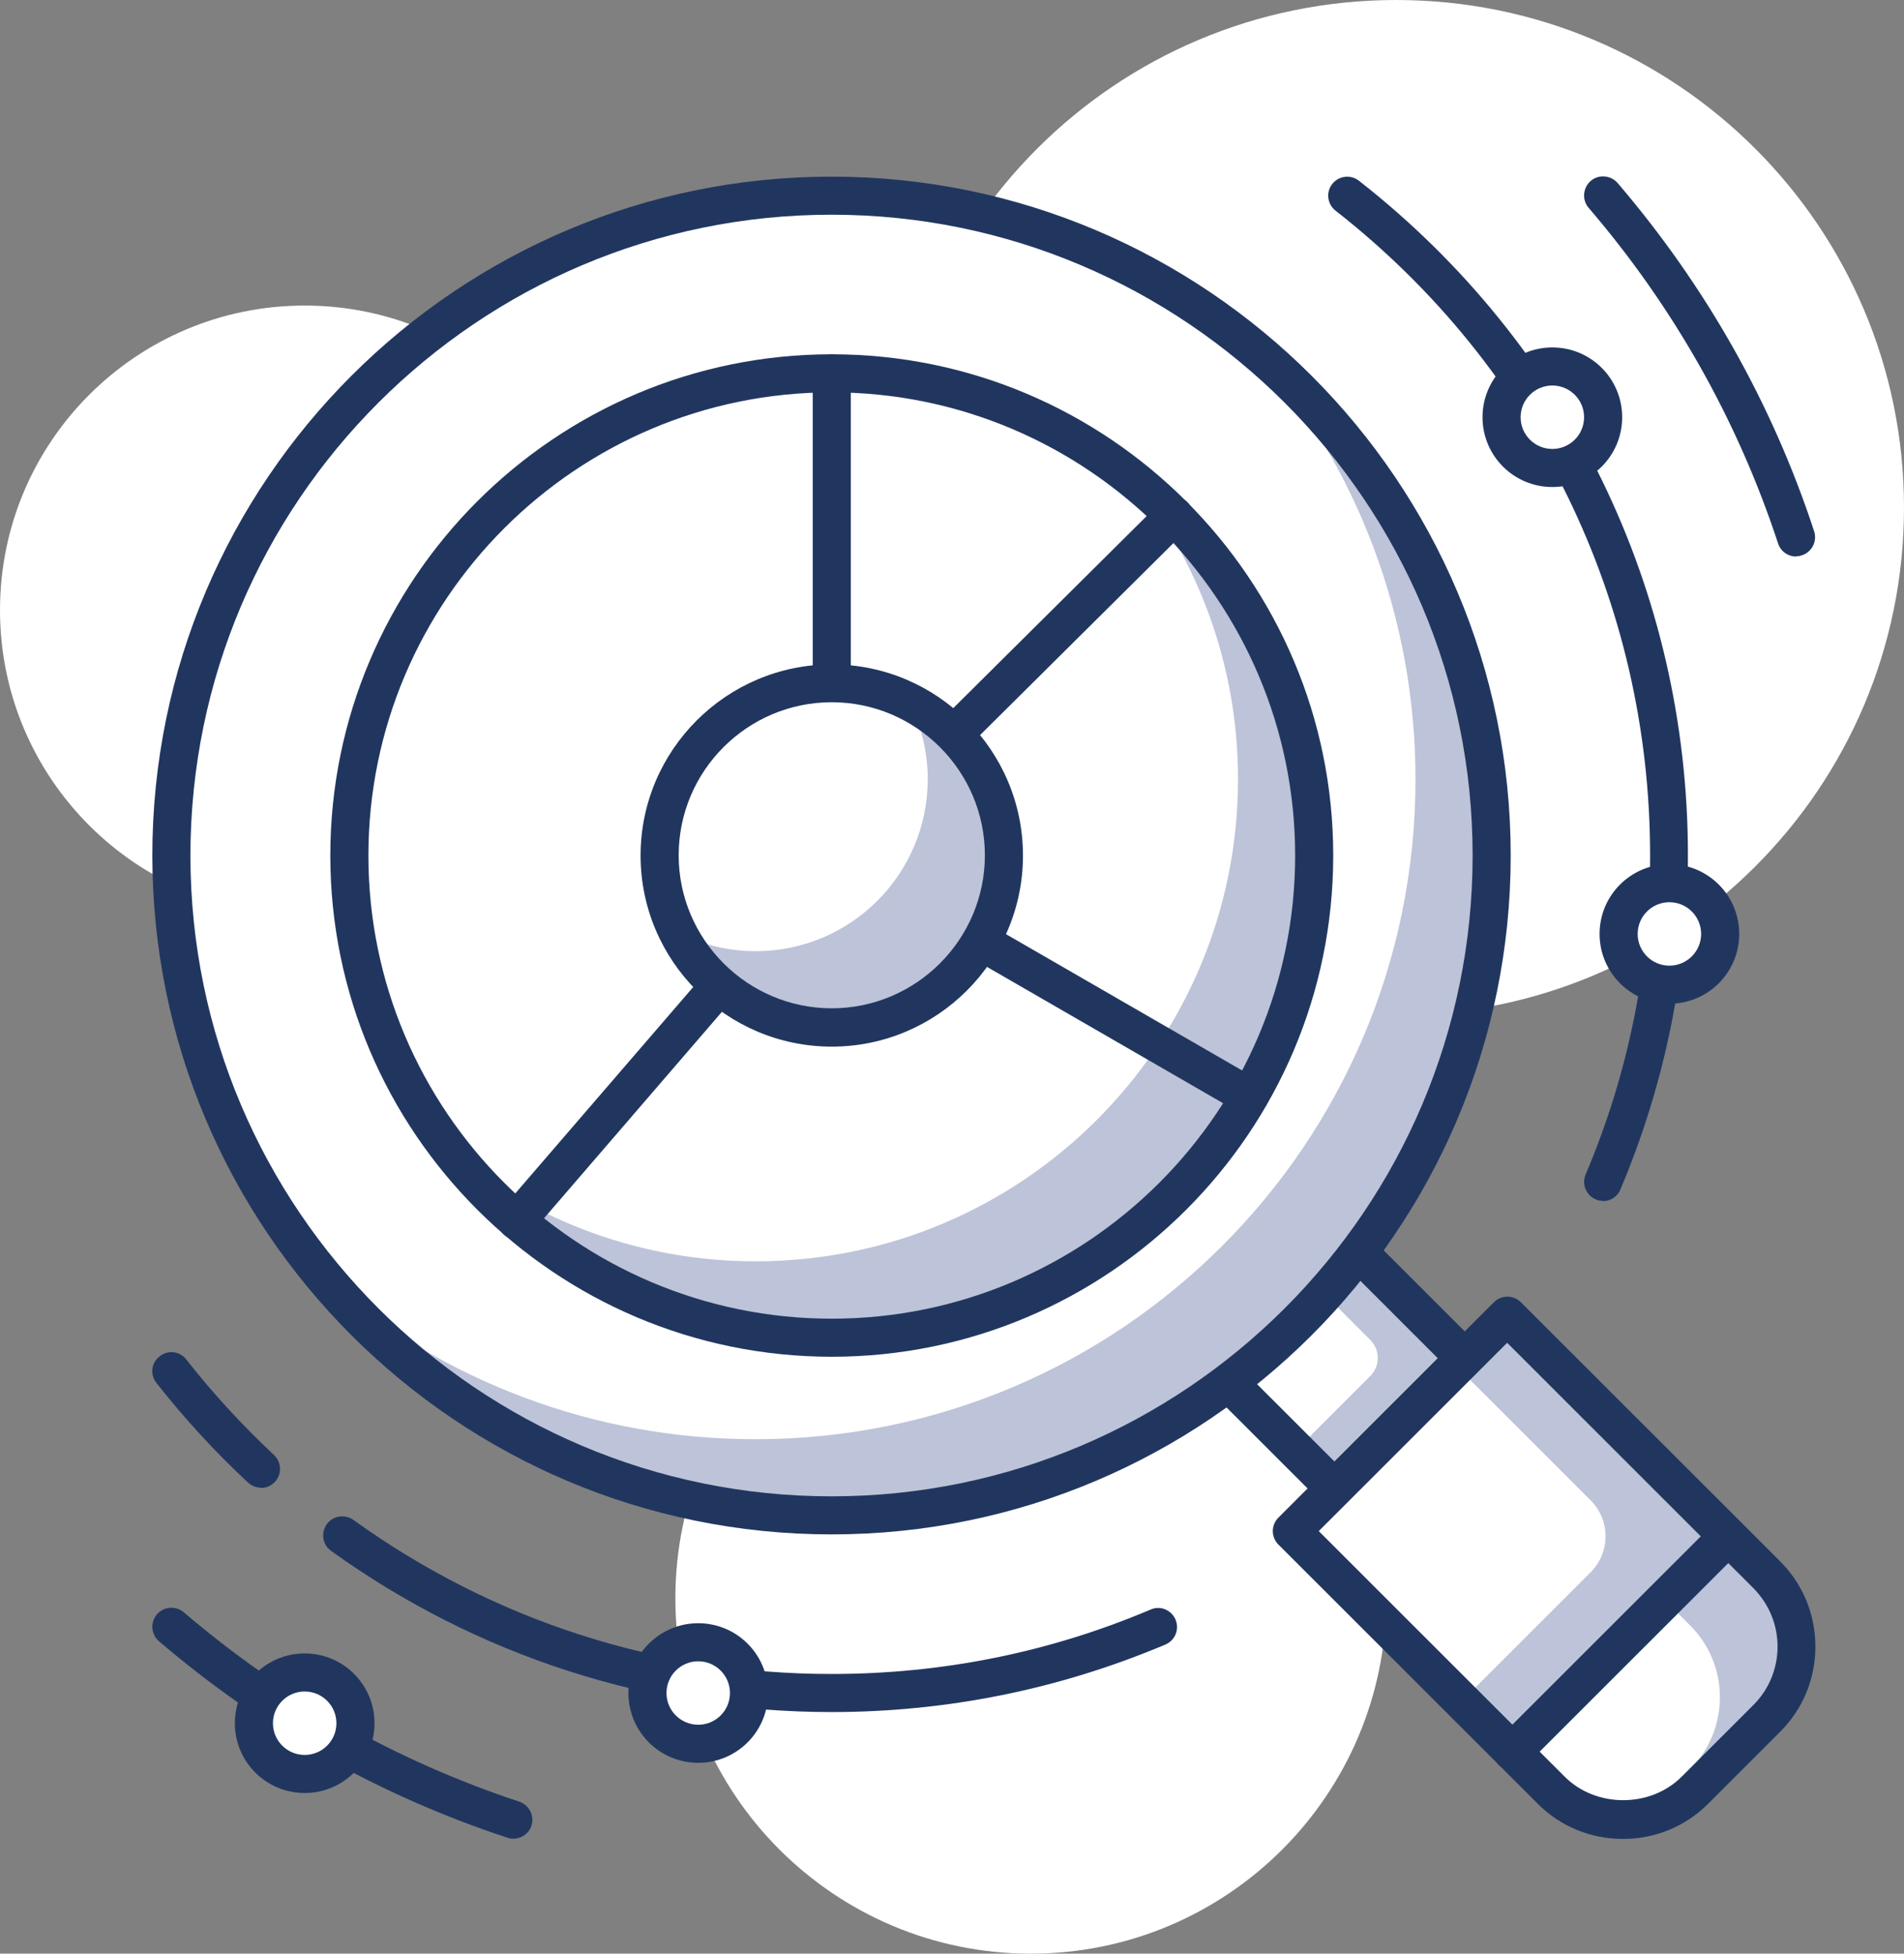
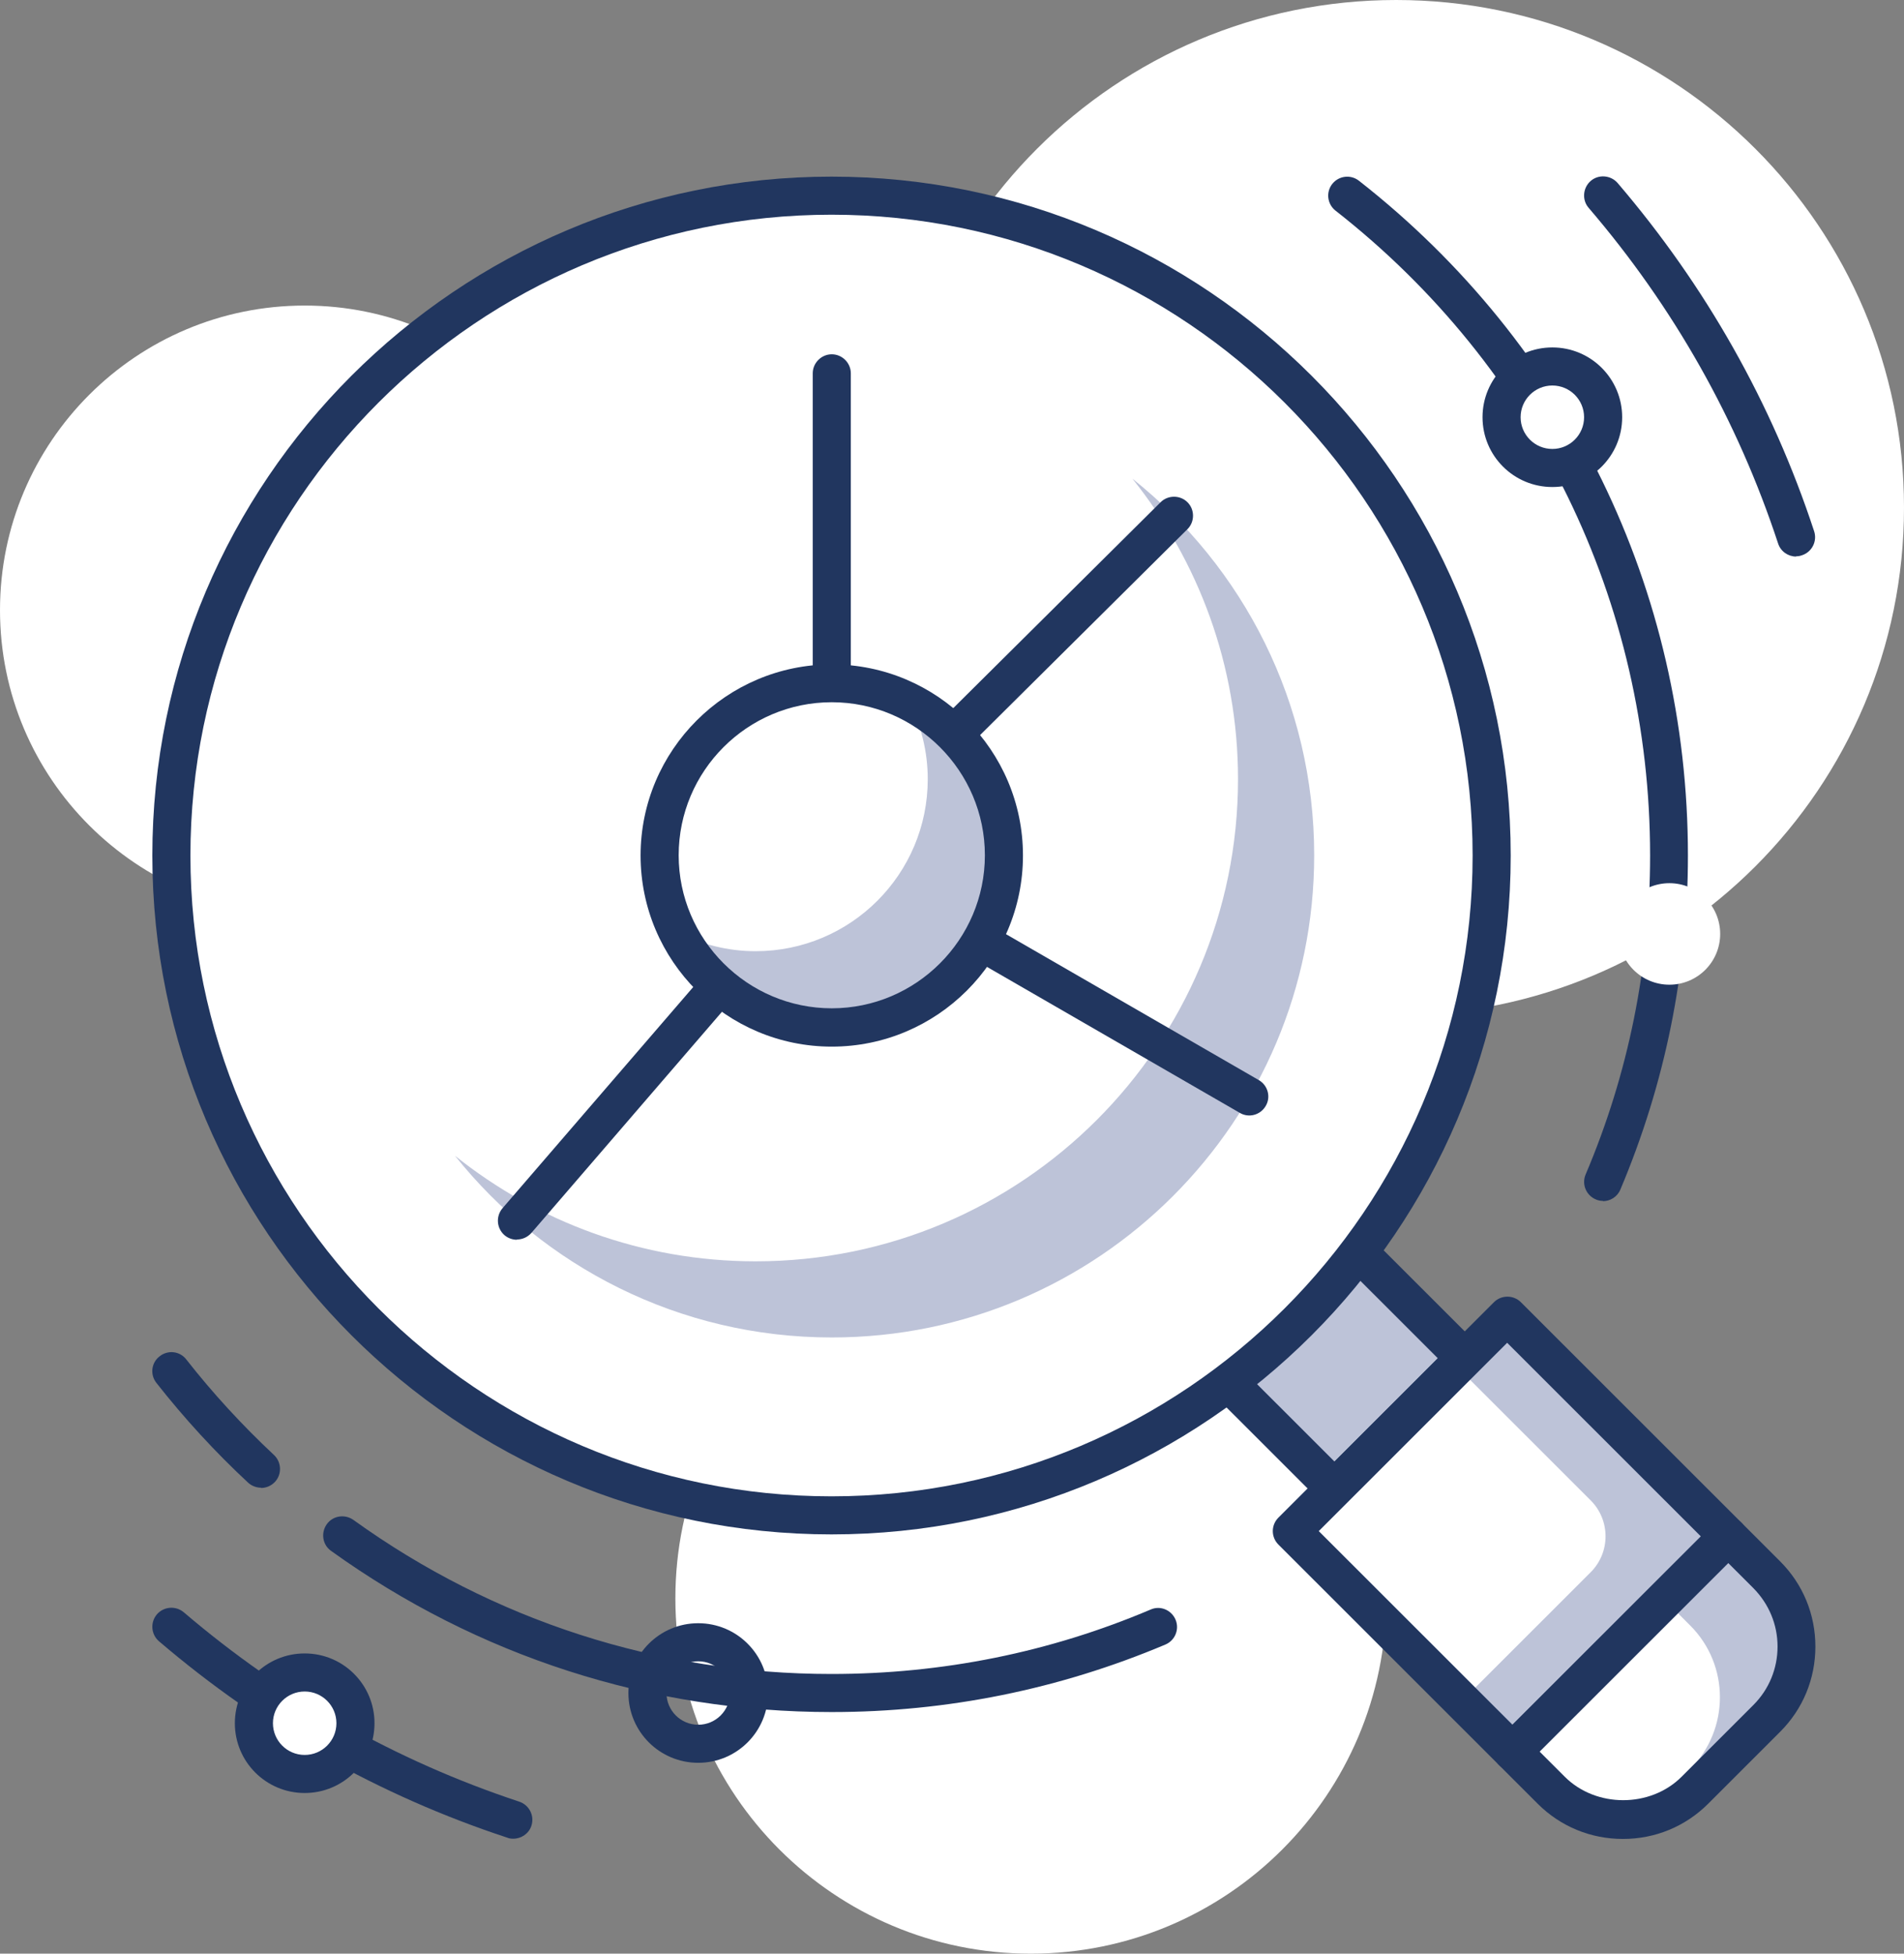
<svg xmlns="http://www.w3.org/2000/svg" width="426" height="437" viewBox="0 0 426 437" fill="none">
  <rect x="0" y="0" width="426" height="437" fill="#808080" stroke="none" />
  <path d="M230.639 437C274.563 437 310.17 401.418 310.17 357.525C310.17 313.632 274.563 278.05 230.639 278.05C186.715 278.05 151.108 313.632 151.108 357.525C151.108 401.418 186.715 437 230.639 437Z" fill="white" />
  <path d="M68.169 204.592C105.818 204.592 136.338 174.093 136.338 136.47C136.338 98.848 105.818 68.349 68.169 68.349C30.52 68.349 0 98.848 0 136.47C0 174.093 30.52 204.592 68.169 204.592Z" fill="white" />
  <path d="M312.385 227.072C375.133 227.072 426 176.24 426 113.536C426 50.832 375.133 0 312.385 0C249.637 0 198.77 50.832 198.77 113.536C198.77 176.24 249.637 227.072 312.385 227.072Z" fill="white" />
-   <path d="M298.58 274.673L269.417 303.815L298.58 332.958L327.742 303.815L298.58 274.673Z" fill="#BDC3D8" />
-   <path d="M269.408 303.763L290.015 283.17L306.605 299.749C308.814 301.956 308.814 305.569 306.605 307.777L290.015 324.355L269.408 303.763Z" fill="white" />
+   <path d="M298.58 274.673L269.417 303.815L298.58 332.958L327.742 303.815Z" fill="#BDC3D8" />
  <path d="M298.581 337.202C297.444 337.202 296.365 336.748 295.57 335.953L266.428 306.831C265.632 306.036 265.178 304.958 265.178 303.822C265.178 302.687 265.632 301.608 266.428 300.814L295.57 271.692C297.217 270.045 299.944 270.045 301.591 271.692L330.734 300.814C332.381 302.46 332.381 305.185 330.734 306.831L301.591 335.953C300.796 336.748 299.717 337.202 298.581 337.202ZM275.46 303.822L298.581 326.927L321.701 303.822L298.581 280.718L275.46 303.822Z" fill="#21365F" />
  <path d="M337.244 294.271L289.041 342.44L338.409 391.774L386.612 343.605L337.244 294.271Z" fill="white" />
  <path d="M386.633 343.617L337.267 294.285L325.905 305.639L355.9 335.612C360.331 340.04 360.331 347.25 355.9 351.678L327.098 380.459L338.46 391.813L386.689 343.617H386.633Z" fill="#BDC3D8" />
  <path d="M338.403 396.07C337.323 396.07 336.244 395.673 335.392 394.822L286.026 345.49C285.231 344.695 284.776 343.617 284.776 342.481C284.776 341.346 285.231 340.267 286.026 339.473L334.256 291.277C335.903 289.63 338.63 289.63 340.277 291.277L389.643 340.608C390.438 341.403 390.893 342.481 390.893 343.617C390.893 344.752 390.438 345.831 389.643 346.625L341.414 394.822C340.561 395.673 339.482 396.07 338.403 396.07ZM295.059 342.481L338.403 385.795L380.554 343.674L337.21 300.36L295.059 342.481Z" fill="#21365F" />
  <path d="M395.21 384.377L379.134 400.442C370.272 409.298 355.899 409.298 346.98 400.442L338.346 391.813L386.575 343.617L395.21 352.246C404.072 361.102 404.072 375.464 395.21 384.377Z" fill="white" />
  <path d="M395.21 352.246L386.576 343.617L372.374 357.809L378.168 363.6C387.03 372.455 387.03 386.818 378.168 395.73L367.204 406.686C371.578 405.892 375.782 403.791 379.134 400.442L395.21 384.377C404.072 375.521 404.072 361.158 395.21 352.246Z" fill="#BDC3D8" />
  <path d="M363.113 411.341C355.899 411.341 349.139 408.56 344.026 403.45L335.391 394.822C334.596 394.027 334.142 392.948 334.142 391.813C334.142 390.678 334.596 389.599 335.391 388.804L383.621 340.608C384.416 339.814 385.496 339.359 386.632 339.359C387.768 339.359 388.847 339.814 389.643 340.608L398.277 349.237C403.39 354.346 406.174 361.102 406.174 368.311C406.174 375.521 403.39 382.276 398.277 387.385L382.201 403.45C377.088 408.56 370.328 411.341 363.113 411.341ZM344.481 391.813L350.105 397.433C357.092 404.416 369.249 404.416 376.236 397.433L392.313 381.368C395.778 377.905 397.709 373.25 397.709 368.311C397.709 363.372 395.778 358.774 392.313 355.254L386.689 349.634L344.537 391.756L344.481 391.813Z" fill="#21365F" />
  <path d="M186.044 338.962C267.617 338.962 333.744 272.881 333.744 191.365C333.744 109.85 267.617 43.769 186.044 43.769C104.472 43.769 38.345 109.85 38.345 191.365C38.345 272.881 104.472 338.962 186.044 338.962Z" fill="white" />
-   <path d="M281.595 78.851C303.466 104.566 316.702 137.889 316.702 174.334C316.702 255.853 250.578 321.931 169.002 321.931C132.532 321.931 99.243 308.704 73.452 286.849C100.549 318.695 140.94 338.962 186.045 338.962C267.62 338.962 333.744 272.884 333.744 191.365C333.744 146.291 313.464 105.929 281.595 78.851Z" fill="#BDC3D8" />
  <path d="M186.044 343.219C102.253 343.219 34.084 275.098 34.084 191.365C34.084 107.632 102.253 39.511 186.044 39.511C269.835 39.511 338.005 107.632 338.005 191.365C338.005 275.098 269.835 343.219 186.044 343.219ZM186.044 48.026C106.968 48.026 42.605 112.344 42.605 191.365C42.605 270.386 106.968 334.704 186.044 334.704C265.12 334.704 329.483 270.386 329.483 191.365C329.483 112.344 265.12 48.026 186.044 48.026Z" fill="#21365F" />
  <path d="M186.101 299.224C245.712 299.224 294.036 250.934 294.036 191.365C294.036 131.796 245.712 83.506 186.101 83.506C126.491 83.506 78.167 131.796 78.167 191.365C78.167 250.934 126.491 299.224 186.101 299.224Z" fill="white" />
  <path d="M253.361 107.064C268.131 125.514 276.993 148.846 276.993 174.278C276.993 233.827 228.65 282.137 169.059 282.137C143.609 282.137 120.261 273.281 101.799 258.521C121.568 283.272 151.96 299.167 186.101 299.167C245.692 299.167 294.036 250.858 294.036 191.308C294.036 157.191 278.13 126.82 253.361 107.064Z" fill="#BDC3D8" />
-   <path d="M186.101 303.482C124.238 303.482 73.906 253.185 73.906 191.365C73.906 129.544 124.238 79.248 186.101 79.248C247.965 79.248 298.296 129.544 298.296 191.365C298.296 253.185 247.965 303.482 186.101 303.482ZM186.101 87.763C128.953 87.763 82.427 134.256 82.427 191.365C82.427 248.473 128.953 294.966 186.101 294.966C243.25 294.966 289.775 248.473 289.775 191.365C289.775 134.256 243.25 87.763 186.101 87.763Z" fill="#21365F" />
  <path d="M186.101 195.622C185.533 195.622 185.022 195.509 184.454 195.282C182.863 194.601 181.841 193.068 181.841 191.365V83.506C181.841 81.178 183.772 79.248 186.101 79.248C188.43 79.248 190.362 81.178 190.362 83.506V181.147L259.667 112.344C261.315 110.698 264.041 110.698 265.689 112.344C267.336 113.99 267.336 116.715 265.689 118.361L189.112 194.374C188.317 195.168 187.238 195.622 186.101 195.622Z" fill="#21365F" />
  <path d="M115.66 277.312C114.694 277.312 113.672 276.971 112.876 276.29C111.115 274.757 110.888 272.089 112.422 270.273L182.863 188.583C184.227 187.051 186.442 186.653 188.203 187.675L281.652 241.605C283.697 242.797 284.378 245.408 283.185 247.395C281.993 249.439 279.379 250.12 277.391 248.928L187.01 196.758L118.898 275.779C118.046 276.744 116.853 277.255 115.66 277.255V277.312Z" fill="#21365F" />
  <path d="M147.529 191.366C147.529 170.078 164.799 152.877 186.045 152.877C207.291 152.877 224.56 170.134 224.56 191.366C224.56 212.597 207.291 229.911 186.045 229.911C164.799 229.911 147.529 212.654 147.529 191.366Z" fill="white" />
  <path d="M203.427 156.964C206.04 162.187 207.574 168.034 207.574 174.278C207.574 195.566 190.305 212.767 169.059 212.767C162.81 212.767 156.959 211.234 151.732 208.623C158.095 221.169 171.104 229.797 186.101 229.797C207.404 229.797 224.617 212.54 224.617 191.252C224.617 176.208 215.982 163.265 203.427 156.907V156.964Z" fill="#BDC3D8" />
  <path d="M186.101 234.112C162.526 234.112 143.325 214.924 143.325 191.365C143.325 167.807 162.526 148.619 186.101 148.619C209.676 148.619 228.877 167.807 228.877 191.365C228.877 214.924 209.676 234.112 186.101 234.112ZM186.101 157.078C167.184 157.078 151.846 172.462 151.846 191.309C151.846 210.156 167.241 225.54 186.101 225.54C204.961 225.54 220.356 210.156 220.356 191.309C220.356 172.462 204.961 157.078 186.101 157.078Z" fill="#21365F" />
  <path d="M58.398 332.774C57.376 332.774 56.296 332.377 55.501 331.639C48.116 324.77 41.242 317.277 34.993 309.329C33.516 307.456 33.857 304.788 35.732 303.369C37.606 301.893 40.276 302.233 41.697 304.107C47.661 311.714 54.251 318.866 61.295 325.451C62.999 327.041 63.113 329.766 61.522 331.469C60.67 332.377 59.534 332.831 58.398 332.831V332.774Z" fill="#21365F" />
  <path d="M186.044 382.957C145.541 382.957 106.855 370.468 74.077 346.909C72.145 345.547 71.748 342.879 73.111 340.949C74.474 339.018 77.144 338.621 79.076 339.983C110.377 362.52 147.359 374.442 186.044 374.442C210.813 374.442 234.842 369.616 257.452 360.023C259.61 359.058 262.11 360.136 263.019 362.293C263.928 364.45 262.905 366.948 260.746 367.857C237.058 377.848 211.949 382.957 186.044 382.957Z" fill="#21365F" />
  <path d="M358.683 268.626C358.114 268.626 357.546 268.513 357.035 268.286C354.876 267.377 353.854 264.879 354.763 262.722C364.363 240.129 369.192 216.116 369.192 191.365C369.192 134.71 343.515 82.087 298.807 47.117C296.933 45.642 296.649 42.973 298.069 41.157C299.546 39.283 302.216 39 304.034 40.419C350.843 77.034 377.656 132.042 377.656 191.365C377.656 217.251 372.544 242.399 362.545 266.072C361.864 267.718 360.273 268.683 358.626 268.683L358.683 268.626Z" fill="#21365F" />
  <path d="M114.808 411.285C114.353 411.285 113.899 411.228 113.501 411.058C84.87 401.634 58.625 386.818 35.561 367.119C33.8 365.587 33.573 362.918 35.106 361.102C36.64 359.342 39.31 359.115 41.128 360.648C63.34 379.608 88.562 393.857 116.171 402.997C118.386 403.735 119.636 406.119 118.898 408.39C118.33 410.149 116.625 411.285 114.864 411.285H114.808Z" fill="#21365F" />
  <path d="M401.856 124.493C400.095 124.493 398.391 123.357 397.823 121.541C388.734 93.951 374.475 68.69 355.444 46.493C353.911 44.733 354.138 42.009 355.899 40.476C357.66 38.943 360.387 39.17 361.92 40.93C381.633 63.978 396.459 90.148 405.889 118.816C406.628 121.03 405.435 123.471 403.163 124.209C402.708 124.379 402.254 124.436 401.856 124.436V124.493Z" fill="#21365F" />
-   <path d="M156.221 390.053C162.496 390.053 167.582 384.97 167.582 378.699C167.582 372.429 162.496 367.346 156.221 367.346C149.946 367.346 144.859 372.429 144.859 378.699C144.859 384.97 149.946 390.053 156.221 390.053Z" fill="white" />
  <path d="M156.221 394.31C147.586 394.31 140.599 387.328 140.599 378.699C140.599 370.07 147.586 363.088 156.221 363.088C164.855 363.088 171.843 370.07 171.843 378.699C171.843 387.328 164.855 394.31 156.221 394.31ZM156.221 371.603C152.301 371.603 149.12 374.782 149.12 378.699C149.12 382.616 152.301 385.795 156.221 385.795C160.14 385.795 163.322 382.616 163.322 378.699C163.322 374.782 160.14 371.603 156.221 371.603Z" fill="#21365F" />
  <path d="M68.169 396.809C74.444 396.809 79.531 391.726 79.531 385.455C79.531 379.185 74.444 374.102 68.169 374.102C61.894 374.102 56.808 379.185 56.808 385.455C56.808 391.726 61.894 396.809 68.169 396.809Z" fill="white" />
  <path d="M68.169 401.066C59.534 401.066 52.547 394.084 52.547 385.455C52.547 376.826 59.534 369.844 68.169 369.844C76.804 369.844 83.791 376.826 83.791 385.455C83.791 394.084 76.804 401.066 68.169 401.066ZM68.169 378.359C64.249 378.359 61.068 381.538 61.068 385.455C61.068 389.372 64.249 392.551 68.169 392.551C72.089 392.551 75.27 389.372 75.27 385.455C75.27 381.538 72.089 378.359 68.169 378.359Z" fill="#21365F" />
  <path d="M347.321 104.681C353.596 104.681 358.683 99.598 358.683 93.327C358.683 87.057 353.596 81.974 347.321 81.974C341.047 81.974 335.96 87.057 335.96 93.327C335.96 99.598 341.047 104.681 347.321 104.681Z" fill="white" />
  <path d="M347.321 108.938C338.687 108.938 331.699 101.956 331.699 93.327C331.699 84.698 338.687 77.716 347.321 77.716C355.956 77.716 362.943 84.698 362.943 93.327C362.943 101.956 355.956 108.938 347.321 108.938ZM347.321 86.231C343.402 86.231 340.22 89.41 340.22 93.327C340.22 97.244 343.402 100.423 347.321 100.423C351.241 100.423 354.422 97.244 354.422 93.327C354.422 89.41 351.241 86.231 347.321 86.231Z" fill="#21365F" />
  <path d="M373.51 220.26C379.785 220.26 384.871 215.177 384.871 208.906C384.871 202.636 379.785 197.553 373.51 197.553C367.235 197.553 362.148 202.636 362.148 208.906C362.148 215.177 367.235 220.26 373.51 220.26Z" fill="white" />
-   <path d="M373.51 224.517C364.875 224.517 357.888 217.535 357.888 208.906C357.888 200.277 364.875 193.295 373.51 193.295C382.145 193.295 389.132 200.277 389.132 208.906C389.132 217.535 382.145 224.517 373.51 224.517ZM373.51 201.81C369.59 201.81 366.409 204.989 366.409 208.906C366.409 212.823 369.59 216.002 373.51 216.002C377.43 216.002 380.611 212.823 380.611 208.906C380.611 204.989 377.43 201.81 373.51 201.81Z" fill="#21365F" />
</svg>